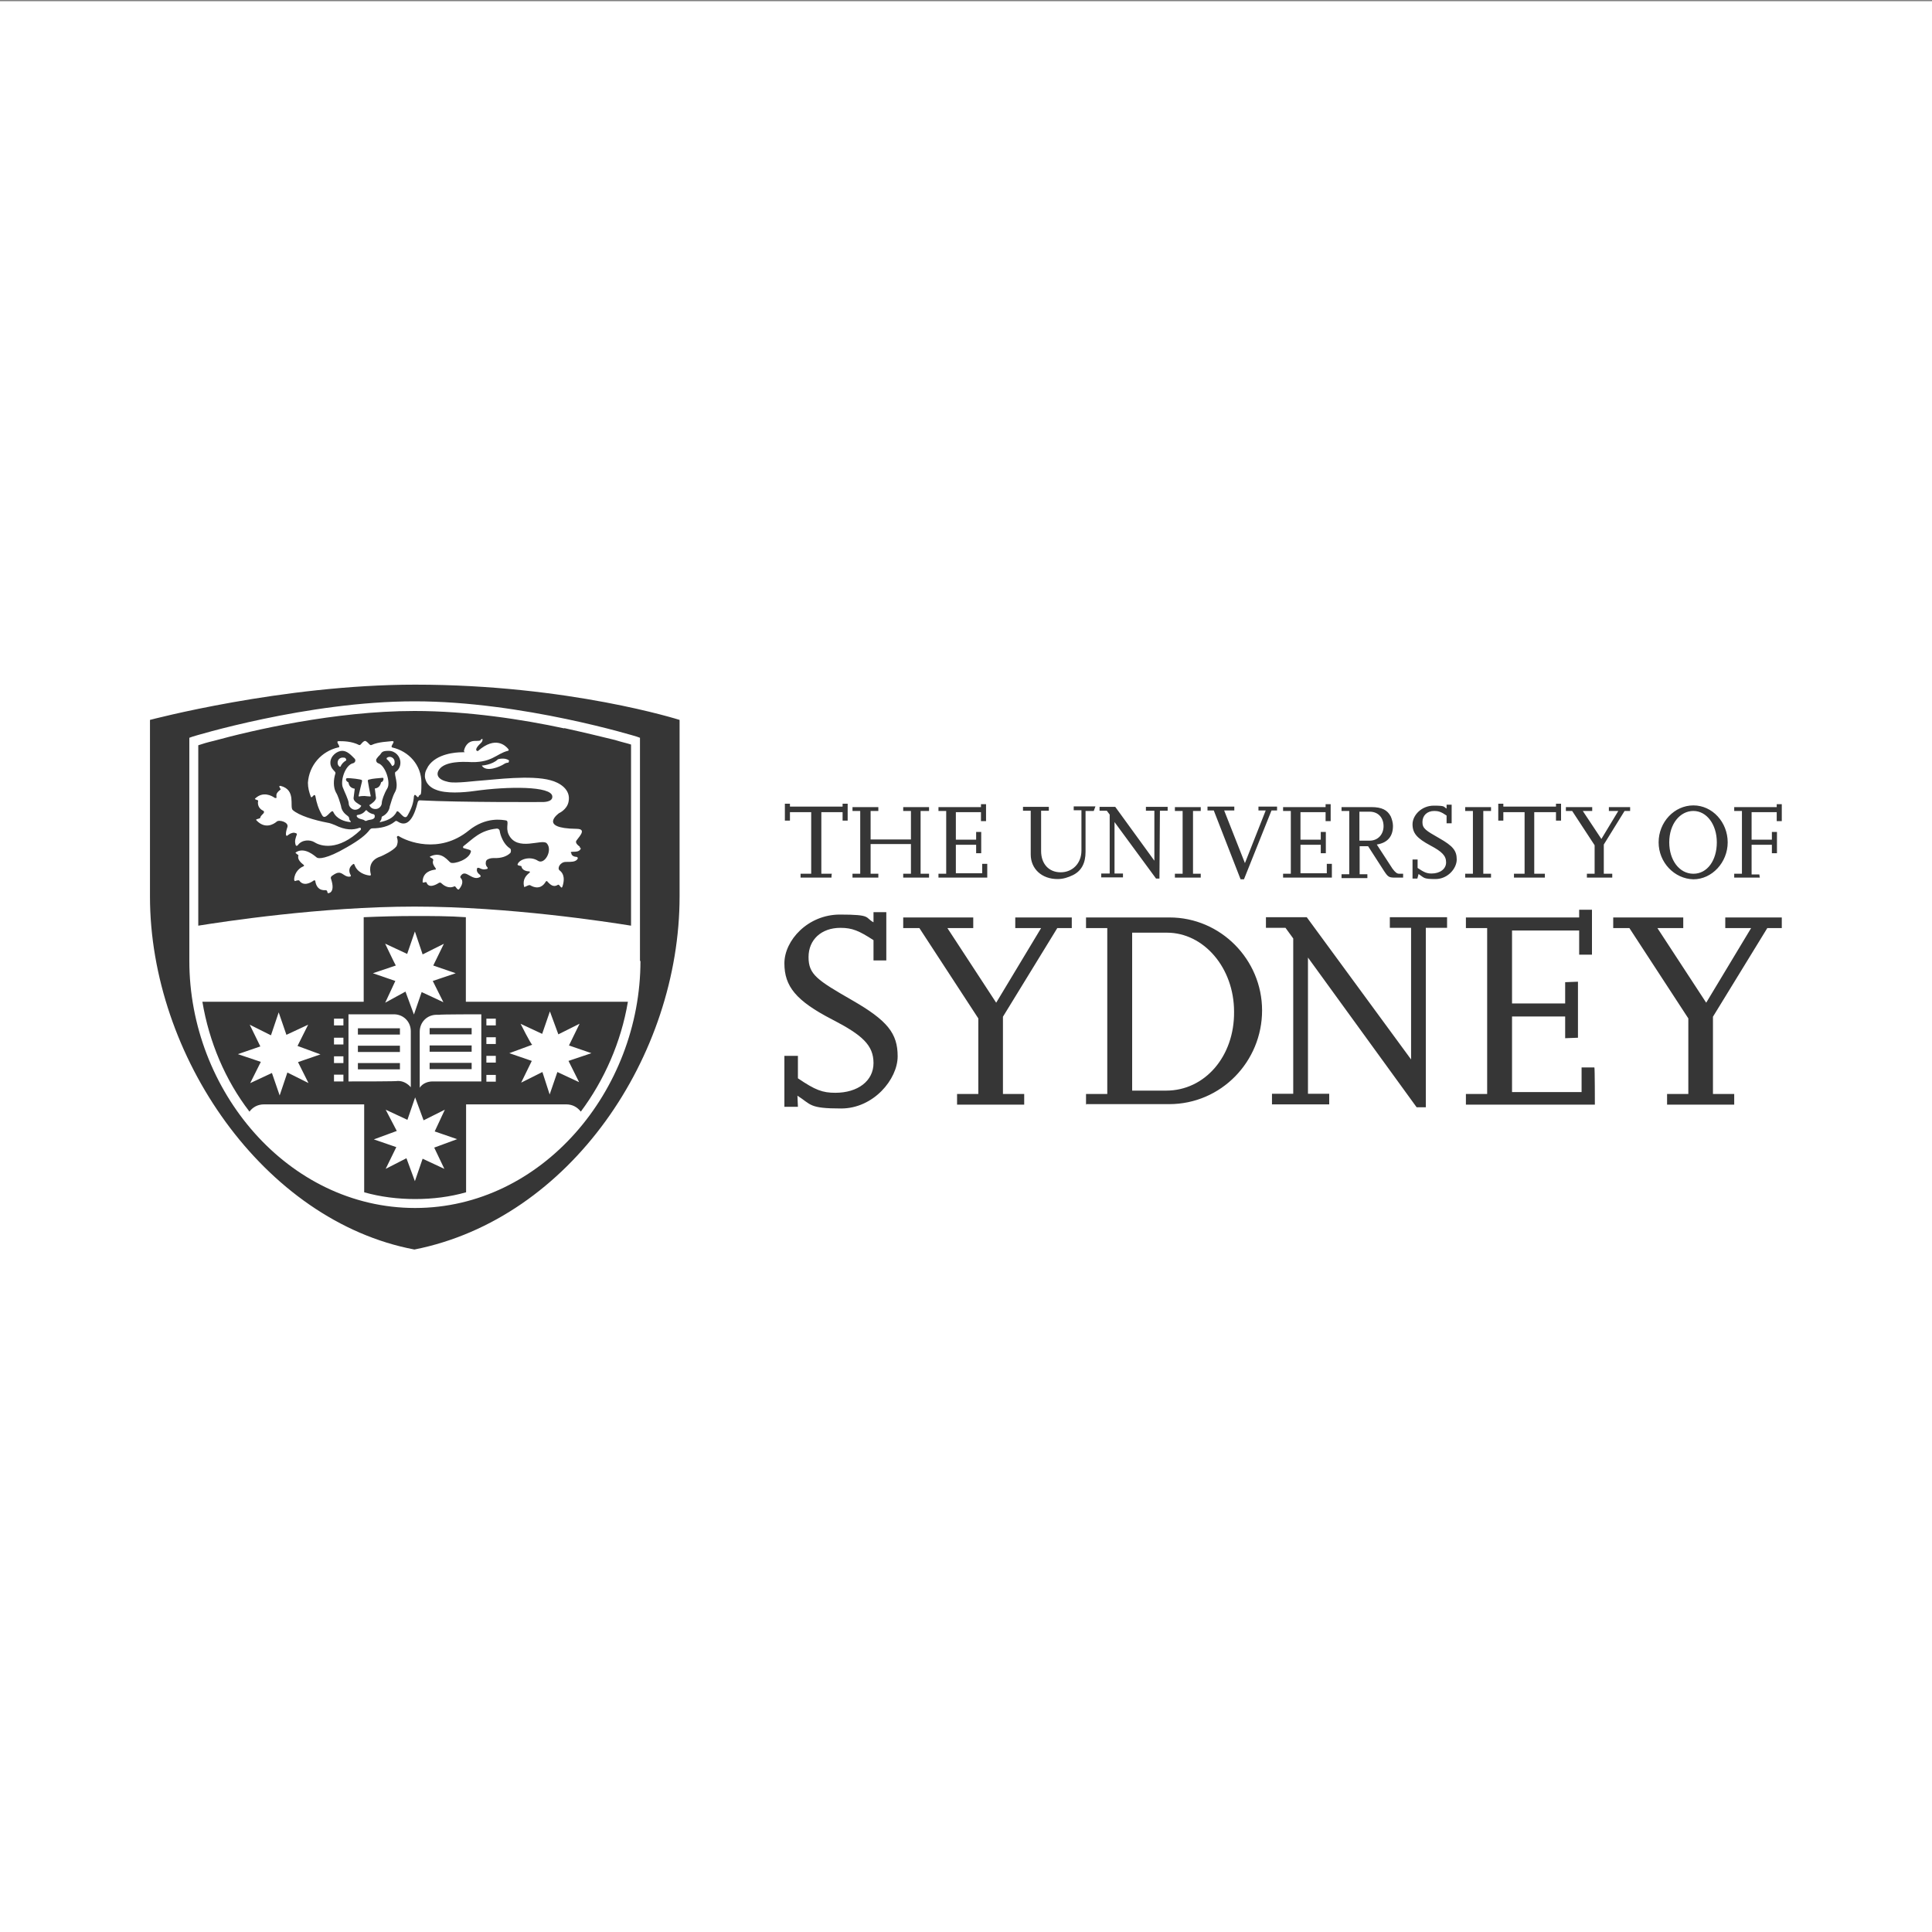
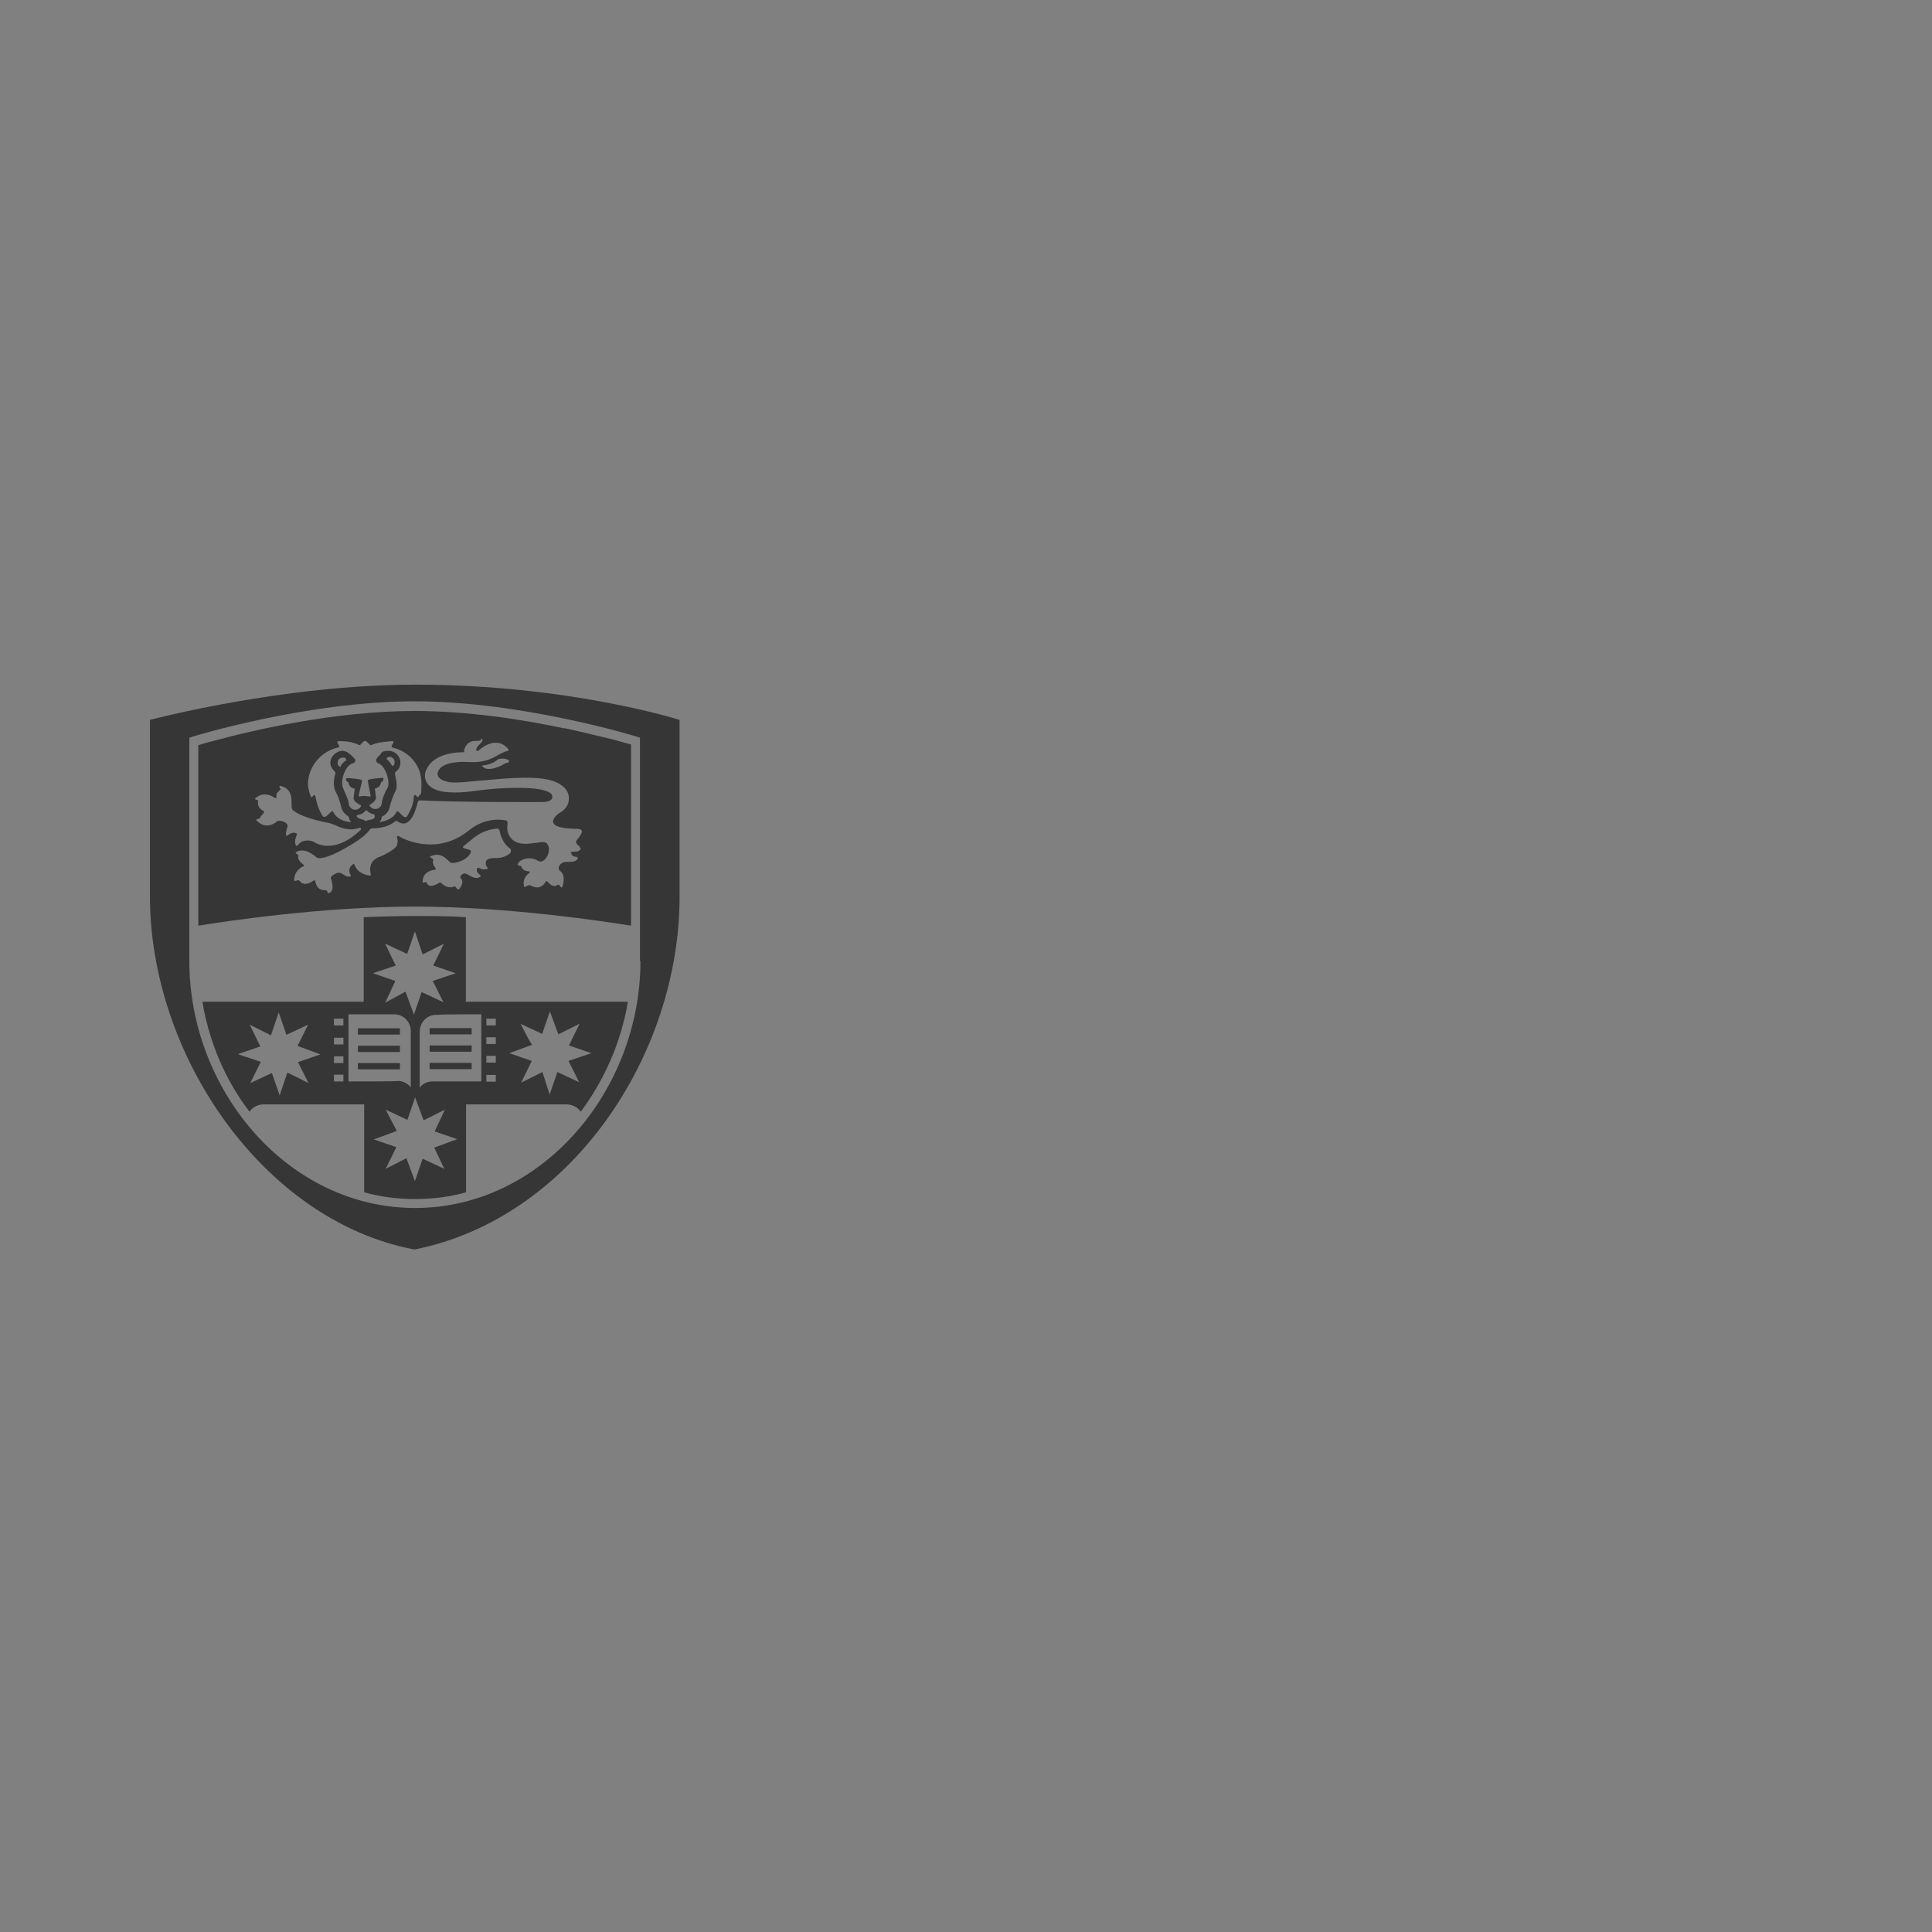
<svg xmlns="http://www.w3.org/2000/svg" version="1.1" viewBox="0 0 800 800">
  <rect x="0" y="0" width="800" height="800" fill="#808080" stroke="none" />
  <defs>
    <style>
      .cls-1 {
        fill: #363636;
      }

      .cls-2 {
        fill: #fff;
      }
    </style>
  </defs>
  <g>
    <g id="Layer_1">
-       <rect class="cls-2" y=".5" width="800" height="800" />
      <g>
-         <path class="cls-1" d="M344.3,363.4h-12.8v-1.6h4.4v-25.5h-8.8v3.5h-2.1v-7h2.1v1.2h21.8v-1.2h2.1v7h-2.1v-3.5h-8.8v25.5h4.4c-.2,0-.2,1.6-.2,1.6ZM384.7,363.4h-10.7v-1.6h3.2v-12.3h-16.7v12.3h3.2v1.6h-10.7v-1.6h3.2v-26h-3.2v-1.6h10.7v1.6h-3.2v11.8h16.7v-11.8h-3.2v-1.6h10.7v1.6h-3.5v26h3.5v1.6ZM408.8,363.4h-20.2v-1.6h3.2v-26h-3.2v-1.6h17.6v-1.2h2.1v7h-2.1v-3.7h-10.4v11.4h8.4v-3.2h2.1v8.8h-2.1v-3.5h-8.4v11.8h10.9v-3.9h2.1v5.8h0ZM452.7,335.8h-3.2v16.9c0,4.6-1.6,7.9-5.3,9.7-1.9.9-3.9,1.6-6.3,1.6-6.5,0-11.1-4.2-11.1-10.2v-18.1h-3.2v-1.6h10.7v1.6h-3.2v16.7c0,5.3,3.2,8.8,8.1,8.8s8.6-3.7,8.6-9v-16.7h-3.2v-1.6h9l-.7,1.9h0ZM480.1,363.8h-1.4l-17.2-23.4v21.3h3.5v1.6h-9v-1.6h3.5v-24.4l-1.2-1.6h-3v-1.6h6.5l16.2,22.3v-20.7h-3.5v-1.6h9v1.6h-3.2l-.2,28.1ZM497.2,363.4h-10.7v-1.6h3.2v-26h-3.2v-1.6h10.7v1.6h-3.2v26h3.2v1.6ZM515.1,364.1h-1.4l-11.1-28.5h-2.6v-1.6h11.1v1.6h-4.2l8.6,21.8,8.6-21.8h-3v-1.6h7.7v1.6h-2.3l-11.4,28.5h0ZM551.5,363.4h-20.2v-1.6h3.2v-26h-3.2v-1.6h17.6v-1.2h2.1v7h-2.1v-3.7h-10.4v11.4h8.4v-3.2h2.1v8.8h-2.1v-3.5h-8.4v11.8h10.9v-3.9h2.1v5.8h0ZM581.5,363.4h-3.7c-2.6,0-3-.2-4.6-2.6l-6.7-10.4h-3.5v11.6h3.2v1.6h-10.7v-1.6h3.2v-26.2h-3.2v-1.6h12.3c4.4,0,6.7,1.2,8.1,3.9.5,1.2.9,2.6.9,3.9,0,4.4-2.3,7-6.7,7.7l6.5,10c1.2,1.6,1.9,2.1,2.8,2.1h1.6v1.6h.5ZM562.9,348.1h4.2c3.5,0,5.8-2.6,5.8-6s-2.1-6-5.8-6h-4.2v12.1h0ZM587,363.8h-2.1v-7.9h2.1v3.5c2.8,1.9,3.9,2.3,5.8,2.3,3.5,0,6-1.9,6-4.6s-1.6-4.4-6.5-7c-5.6-3-7.4-5.1-7.4-8.8s3.7-7.7,8.8-7.7,3.9.5,5.3,1.2v-1.6h2.1v7.7h-2.1v-3.2c-2.3-1.6-3.5-1.9-5.1-1.9-3,0-4.9,1.9-4.9,4.6s1.4,3.5,7,6.7,7.2,5.1,7.2,8.8-3.7,8.1-8.8,8.1-4.6-.5-7-2.1l-.5,1.9h0ZM617.4,363.4h-10.7v-1.6h3.2v-26h-3.2v-1.6h10.7v1.6h-3.2v26h3.2v1.6ZM639.7,363.4h-12.8v-1.6h4.4v-25.5h-8.8v3.5h-2.1v-7h2.1v1.2h21.8v-1.2h2.1v7h-2.1v-3.5h-9v25.5h4.4v1.6ZM667.8,363.4h-10.7v-1.6h3.2v-11.8l-9.3-14.2h-2.6v-1.6h10.9v1.6h-3.9l7.7,11.6,7-11.6h-3.9v-1.6h8.8v1.6h-2.3l-8.6,13.9v12.1h3.5v1.6h.2ZM686.8,348.8c0-8.4,6.5-15.3,14.4-15.3s14.2,7,14.2,15.3-6.5,15.3-14.2,15.3c-7.9-.2-14.4-7-14.4-15.3ZM691.2,348.8c0,7.4,4.2,13,10,13s9.7-5.6,9.7-13-4.2-13-9.7-13-10,5.3-10,13ZM728.8,363.4h-10.7v-1.6h3.2v-26h-3.2v-1.6h17.6v-1.2h2.1v7h-2.1v-3.7h-10.4v11.4h8.4v-3.2h2.1v8.8h-2.1v-3.5h-8.4v12.3h3.2l.2,1.4h0Z" />
-         <path class="cls-1" d="M330.4,458.3h-5.6v-21.1h5.6v9.3c7.2,4.9,10.2,6,15.5,6,9.3,0,15.8-4.9,15.8-12.3s-4.6-11.6-17.2-18.1c-14.9-7.7-19.7-13.7-19.7-23.2s9.7-20.2,23-20.2,10.2,1.2,13.9,3.2v-4.2h5.3v20h-5.3v-8.4c-6-3.9-8.8-5.1-13.7-5.1-7.9,0-13.2,4.9-13.2,12.1s3.5,9.5,18.1,17.9c14.6,8.4,18.8,13.7,18.8,23.2s-10,21.6-23.4,21.6-12.3-1.6-18.1-5.3l.2,4.6h0ZM424.1,457.4h-27.8v-4.4h8.8v-31.3l-24.4-37.4h-6.7v-4.4h29v4.4h-10.7l20.2,30.9,18.6-30.9h-10.7v-4.4h23.4v4.4h-6l-22.5,36.7v32h8.8v4.4ZM449.7,457.4v-4.4h8.8v-68.7h-8.8v-4.4h34.6c21.1,0,38.3,17.4,38.3,38.5s-16.9,38.8-38.5,38.8h-34.3v.2ZM468.7,451.6h14.2c16,0,28.3-14.2,28.1-32.7,0-18.1-12.5-32.7-27.8-32.7h-14.4v65.4h0ZM590.3,458.5h-3.7l-45-62v56.4h8.8v4.4h-23.7v-4.4h8.8v-64.3l-3.2-4.4h-8.1v-4.4h16.9l43.2,58.9v-54.5h-8.8v-4.4h23.7v4.4h-8.8v74.3h0ZM660.4,457.4h-53.4v-4.4h8.8v-68.7h-8.8v-4.4h46.9v-3.2h5.3v18.6h-5.3v-10h-27.8v30.2h22v-8.8l5.3-.2v23.2l-5.3.2v-9h-22v31.3h28.8v-10.2h5.3c.2,0,.2,15.5.2,15.5h0ZM718.1,457.4h-27.8v-4.4h8.8v-31.3l-24.4-37.4h-6.7v-4.4h29v4.4h-10.7l20.2,30.9,18.6-30.9h-10.7v-4.4h23.4v4.4h-6l-22.5,36.7v32h8.8v4.4h0Z" />
        <path class="cls-1" d="M177.9,435.5h17.4v-2.6h-17.4v2.6ZM177.9,442.7h17.4v-2.6h-17.4v2.6ZM177.9,428.3h17.4v-2.6h-17.4v2.6ZM165.6,433h-17.4v2.6h17.4v-2.6ZM165.6,440.2h-17.4v2.6h17.4v-2.6ZM165.6,425.8h-17.4v2.6h17.4v-2.6ZM193,379.8c-7-.5-14.2-.5-21.3-.5s-14.2.2-21.1.5v35h-66.8c2.8,16.7,9.5,32.5,19.5,45.5,1.4-1.9,3.5-3,6-3h41.5v36.4c6.7,1.9,13.9,2.8,21.1,2.8v.2-.2c7.4,0,14.4-.9,21.1-2.8v-36.4h41.5c2.6,0,4.6,1.2,6,3,9.7-13,16.7-28.8,19.5-45.5h-67.1v-35h0ZM159.6,390.8l9,4.2,3.2-9.3,3.2,9.5,8.8-4.4-4.4,9,9.3,3.2-9.5,3.2,4.4,8.8-9-4.2-3.2,9.3-3.5-9.5-8.4,4.6,4.2-9-9.3-3.2,9.5-3.2c-.2-.2-4.4-9-4.4-9h0ZM127.8,448.5l-8.8-4.4-3.2,9.5-3.2-9.3-9,4.2,4.4-8.8-9.5-3.2,9.3-3.2-4.4-9,8.8,4.4,3.2-9.5,3.2,9.3,9-4.2-4.4,8.8,9.5,3.5-9.3,3.2,4.4,8.8ZM142.2,447.8h-3.9v-2.8h3.9v2.8ZM142.2,440.2h-3.9v-2.8h3.9v2.8ZM142.2,432.5h-3.9v-2.8h3.9v2.8h0ZM142.2,424.6h-3.9v-2.8h3.9v2.8ZM144.3,447.8v-27.8h18.8c3.9,0,7,3,7,7v23.2c-1.4-1.6-3.2-2.6-5.3-2.6-.5.2-14.9.2-20.4.2ZM184,484l-9-4.2-3.2,9.3-3.5-9.5-8.6,4.4,4.4-9-9.3-3.2,9.5-3.5-4.6-8.8,9,4.2,3.2-9.3,3.5,9.5,8.8-4.4-4.2,9,9.3,3.2-9.5,3.5,4.2,8.8ZM215.5,423.9l9,4.2,3.2-9.3,3.5,9.5,8.8-4.4-4.4,9,9.3,3.2-9.5,3.2,4.4,8.8-9-4.2-3.2,9.3-3-9.3-8.8,4.4,4.4-9-9.3-3.2,9.5-3.5c-.5,0-4.9-8.8-4.9-8.8h0ZM201.4,421.8h3.9v2.8h-3.9v-2.8ZM201.4,429.5h3.9v2.8h-3.9v-2.8ZM201.4,437.2h3.9v2.8h-3.9v-2.8ZM201.4,445.1h3.9v2.8h-3.9v-2.8ZM199.3,420v27.8h-20.2c-2.1,0-4.2.9-5.3,2.6v-23.2c0-3.9,3-7,7-7h1.2c-.2-.2,17.4-.2,17.4-.2h0ZM233.6,301.6c-17.2-3.7-39.9-7.2-62-7.2-33,0-67.5,8.1-82.8,12.3-3,.7-5.3,1.4-6.7,1.9v74.7c10-1.6,50.8-7.9,89.6-7.9s79.6,6.3,89.6,7.9v-75c-1.4-.5-3.5-.9-6.7-1.9-4.9-1.2-12.3-3-20.9-4.9h0ZM140.1,309.5c1.4-.2-1.6-2.6.2-2.6s5.3,0,8.4,1.6c.7.2.9-.9,2.1-1.6,0,0,.5-.2.7,0,1.2.7,1.6,1.9,2.3,1.6,3-1.4,7.2-1.4,8.4-1.6,2.1-.2-.9,2.1.2,2.6,7,1.6,12.1,7.4,12.1,14.6s-.5,3.9-1.2,5.8c-.5.9-1.4-1.9-1.9-.2-.2,2.8-.9,4.9-2.6,7.9-1.4,2.8-3.9-3-4.6-1.4-1.4,2.8-4.4,3.7-6.7,4.2-.2,0-.5,0-.2-.2,0,0,.7-.7.7-1.6,0,0,0-.2.2-.5,1.6-.7,3-2.3,3.2-4.2.5-1.6,1.2-4.2,2.1-5.8,1.9-3.2-.5-7.4.2-8.4,1.4-.9,2.1-2.3,2.1-3.9,0-2.6-2.1-4.9-4.9-4.9s-2.8.7-3.5,1.6l-.2.2c-.5.5-.9.9-1.2,1.4-.5.5-.2,1.6.5,1.9,3.2.9,5.3,8.1,3.9,10.4s-2.3,5.1-2.3,6c0,1.4-1.2,2.6-2.6,2.6s-2.1-.7-2.6-1.6c.9-.5,2.8-1.9,2.8-3l-.5-3.9c1.6-.2,2.3-1.2,2.6-2.6.2,0,.2-.2.5-.2.5-.5.9-1.9-.2-1.6-1.6.2-3.5.2-5.3.7-.2,0-.5.2-.5.5s.9,5.1,1.2,6.3q0,.2-.2.2c-.7,0-2.1-.2-2.3-.2s-1.6,0-2.3.2c0,0-.2,0-.2-.2.2-1.2,1.4-6,1.4-6v-.5c-.2-.5-5.1-.9-5.8-.9s-.5,0-.7.2c-.5.7.5,1.4.9,1.6.2,1.4.9,2.3,2.6,2.6,0,.2-.5,3.9-.5,3.9,0,1.4,1.9,2.3,3,3l.2.2c-.5.9-1.4,1.6-2.6,1.6s-2.6-1.2-2.6-2.6-1.9-5.1-2.3-6.3c-1.4-2.6.7-9.7,4.2-10.4.7-.2,1.2-1.2.5-1.9-1.4-1.4-3-3.2-5.1-3.2s-4.9,2.1-4.9,4.9,2.3,3.5,2.1,4.4c-.9,2.8-.9,5.8.2,7.9.9,1.4,1.6,3.9,2.1,5.6.2,1.9,1.4,3.2,2.8,4.2.7.5.5.9.7,1.6.2.2.5.5.5.7.2.2,0,.2-.2.2-2.3-.2-5.6-1.2-7-4.2-.7-1.6-3.2,3.9-4.6,1.4-1.6-2.8-2.3-5.1-2.8-7.9-.5-1.6-1.4,1.2-1.9.2-.7-1.9-1.2-3.7-1.2-5.8.5-7.2,5.6-13,12.5-14.6h0ZM160.1,314.4v-.5c.2-.2.7-.5,1.2-.5,1.2,0,2.1.9,2.1,2.1s-.2,1.2-.7,1.6c-.2.2-.5,0-.5-.2-.5-.9-1.2-1.9-2.1-2.6ZM155.2,338.3c-.5,1.4-2.3.9-3.5,1.6h-.5c-.9-.9-2.8-.5-3.5-1.9,0,0,0-.5.2-.5,1.4-.2,2.6-.7,3.5-1.9,0,0,.2-.2.5,0,.7.9,1.9,1.4,3,1.6.2.5.5.7.2.9h0ZM141,317.4s-.2.2-.5,0c-.5-.5-.7-.9-.7-1.6,0-1.2.9-2.1,2.1-2.1s1.2.2,1.4.7c.2.2,0,.5,0,.5-.9.5-1.9,1.4-2.3,2.6ZM122,344.8c-1.4,0-2.1.5-3,1.2-.7.5-.9-.9,0-3.5.7-2.1-3.5-3.2-4.4-2.3-1.4,1.2-4.9,3.2-8.4-.5-.7-.7,1.6-.5,1.6-1.2.2-.9,1.2-1.4,1.4-1.9.2-.2.2-.7-.2-.9-1.2-.5-2.6-1.9-2.1-4.2,0-.2-1.9-.5-1.2-.9,3.2-3,6.7-1.2,8.1-.2.2,0,.7.2.7-.2,0-.9-.5-1.6,1.6-3.2.5-.2-1.2-1.6,0-1.6,6.7,1.6,3.7,8.6,5.1,10,2.6,2.3,8.8,4.2,14.6,5.3.5,0,2.3.7,2.8.9,4.6,2.3,7.7,2.1,10.2,1.2.9-.2.7.7.5.9-9.3,8.8-16.5,6.7-19,5.1-1.9-1.2-5.3-1.2-7,1.2-.2.2-.7.5-.9-.2-.5-1.6,0-2.8.5-4.2.2-.5-.5-.7-.9-.7h0ZM211.3,353.2c-1.2,1.2-3.5,2.3-7,2.1-1.4,0-2.3.5-2.6.7-.5.5-.5.7-.5.9-.2.7,0,1.6.5,2.1s.2.9-.5.9c-.7.2-1.4.2-2.8-.5-.7-.2-.9,0-.9.5-.2.7.2,1.6,1.2,2.3.5.5.5.9-.5,1.2-1.4.5-2.6-.2-4.4-1.2-1.2-.7-2.1-.7-2.8.2-.5.5-.5.9-.2,1.2.7.7,1.2,2.3-.7,4.6-.7.7-1.4-1.4-1.9-1.2-2.6,1.2-4.6-.5-5.6-1.4-.2-.2-.5-.2-.9,0-1.4.9-4.2,2.3-5.1-.2-.2-.5-1.6.5-1.6-.2,0-4.2,3.7-4.9,5.1-5.1.5,0,.5-.2.2-.7-.7-.9-1.4-2.1-.9-3.2.2-.9-2.1-1.2-1.2-1.6,4.9-2.3,7.4,2.1,8.4,2.6,1.4.7,7.7-1.2,8.4-4.6.2-.7-1.4-.9-3-1.4-.2,0-.5-.5,0-.9,3.7-2.8,6.7-6.5,13.7-7.2.9,0,1.2.7,1.2.9.2,1.2.5,2.1.9,3,.9,2.1,2.1,3.5,3.5,4.4.5.7.2,1.4,0,1.9h0ZM239.9,350.8c.7.2.7.7.2,1.2-.5.5-1.2.7-2.8.7s-.7.5-.7.7c0,.7.9,1.4,2.1,1.4.7.2.7.7.2,1.2-.9.9-2.3.9-4.6.9s-3.7,2.6-2.6,3.5c.9.7,2.6,2.3,1.2,6.7-.5,1.4-1.2-1.2-1.9-.7-1.9,1.2-3.2-.2-4.2-1.2-.2-.5-.7-.5-.9,0-.7,1.2-2.6,3.5-6.3,1.4-.7-.5-2.6,1.2-2.6.5-.7-3,.9-4.6,2.1-5.6.2,0,.7-.7-.2-.7s-2.8-.5-3-2.1c0-.2-1.6-.2-1.6-.7.5-2.1,5.1-3.7,8.4-1.6,2.8,1.9,6.3-4.4,3.7-7.2-1.9-2.1-12.3,3.7-15.8-3.7-1.4-3,.5-5.6-1.2-5.8-1.4-.2-8.1-1.6-15.3,4.2-12.3,10-25.8,4.4-29,2.3-.5-.2-.9.2-.7.7.5,1.4.2,2.6-.2,3.5-1.4,1.9-5.8,3.9-6.5,4.2-5.1,1.6-4.6,5.6-4.2,7.2.2.5,0,.9-.7.7-1.6-.2-4.9-1.2-6-4.4-.2-.5-.5-.5-.9,0-1.9,1.4-1.2,3.5-.7,4.2.2.5,0,.7-.5.7-1.9.2-3-1.9-4.6-1.6-.9,0-2.1.9-2.8,1.4-.2.2-.5.7-.2,1.2,1.9,5.8-1.2,6-1.4,5.8s0-1.2-.9-1.2c-3,.2-3.9-1.9-4.2-3.5,0-.5-.2-.7-.7-.5-1.2.9-4.2,2.6-6,0-.2-.2-1.2,0-1.6.2s-.5-.5-.5-.7c.2-3.2,2.6-4.9,3.7-5.3.5-.2.5-.5.2-.7-.9-.7-2.8-2.3-2.1-3.9,0-.2-1.4-.9-1.2-1.2,3.7-2.6,8.1,1.6,8.8,2.1.7.5,3.9.7,12.3-4.2,5.3-3,8.1-5.3,9.5-7.2.2-.2.5-.7,1.2-.7,3.2,0,6.7-.7,9.3-2.8.5-.5.9-.2,1.2,0,4.9,3.2,7.2-3.9,8.1-7.4.2-.7.2-1.2.9-1.4,17.6.9,50.8.7,50.8.7,0,0,4.4.2,4.2-2.3-.2-4.4-18.6-4.2-32-2.3-4.9.7-12.1,1.2-16.2-.5-1.9-.7-3.2-1.9-3.9-3.2-.9-1.9-.7-2.8-.5-3.9.2-.9.7-1.6,1.2-2.6,3.5-5.3,11.6-5.8,13.9-5.8s.7-.2.9-.5c.2-1.2,1.2-4.2,4.6-4.2s1.9-.5,2.6-.7c.5-.2.7,0,.5.2,0,.5-.2.9-.7,1.4-2.3,2.1-2.1,3-1.6,3.2.2.2.5,0,.5,0,7.2-6.3,11.4-2.1,12.5-.7.2.2.2.7-.2.7-4.9,1.2-6.7,5.3-16.7,4.6-1.2,0-9.3-.5-11.8,3.2-1.4,2.1-.5,4.2,3.9,5.1,3.2.7,11.1-.5,14.9-.7,3.5-.2,19.3-2.3,27.4,0,3.5.9,8.6,3.7,7.4,9-.7,3.2-3.9,4.6-3.9,4.6,0,0-9,6.3,7.2,6.5,5.1,0,0,4.2-.2,5.3,0,.9.9,1.6,1.6,2.1h0ZM210.4,315.8c-.5,0-1.2.2-1.9.7-1.4.9-7.2,3.5-9,.5,0,0,4.2-.2,6.7-2.6,0,0,2.8-.9,4.6.5-.2.5,0,.9-.5.9h0ZM171.9,283.5c-55,0-109.8,14.6-109.8,14.6v73.1c0,65.9,47.1,134.4,109.5,146.2,64.7-12.8,109.8-80.3,109.8-146.2v-73.1s-45.7-14.6-109.5-14.6ZM265.2,397.9c0,53.6-40.8,102.3-93.3,102.3-52.7,0-93.5-48.7-93.5-102.3v-92.4l1.4-.5s47.3-14.6,91.9-14.6,91.9,14.6,91.9,14.6l1.4.5v92.4h.2Z" />
      </g>
    </g>
  </g>
</svg>